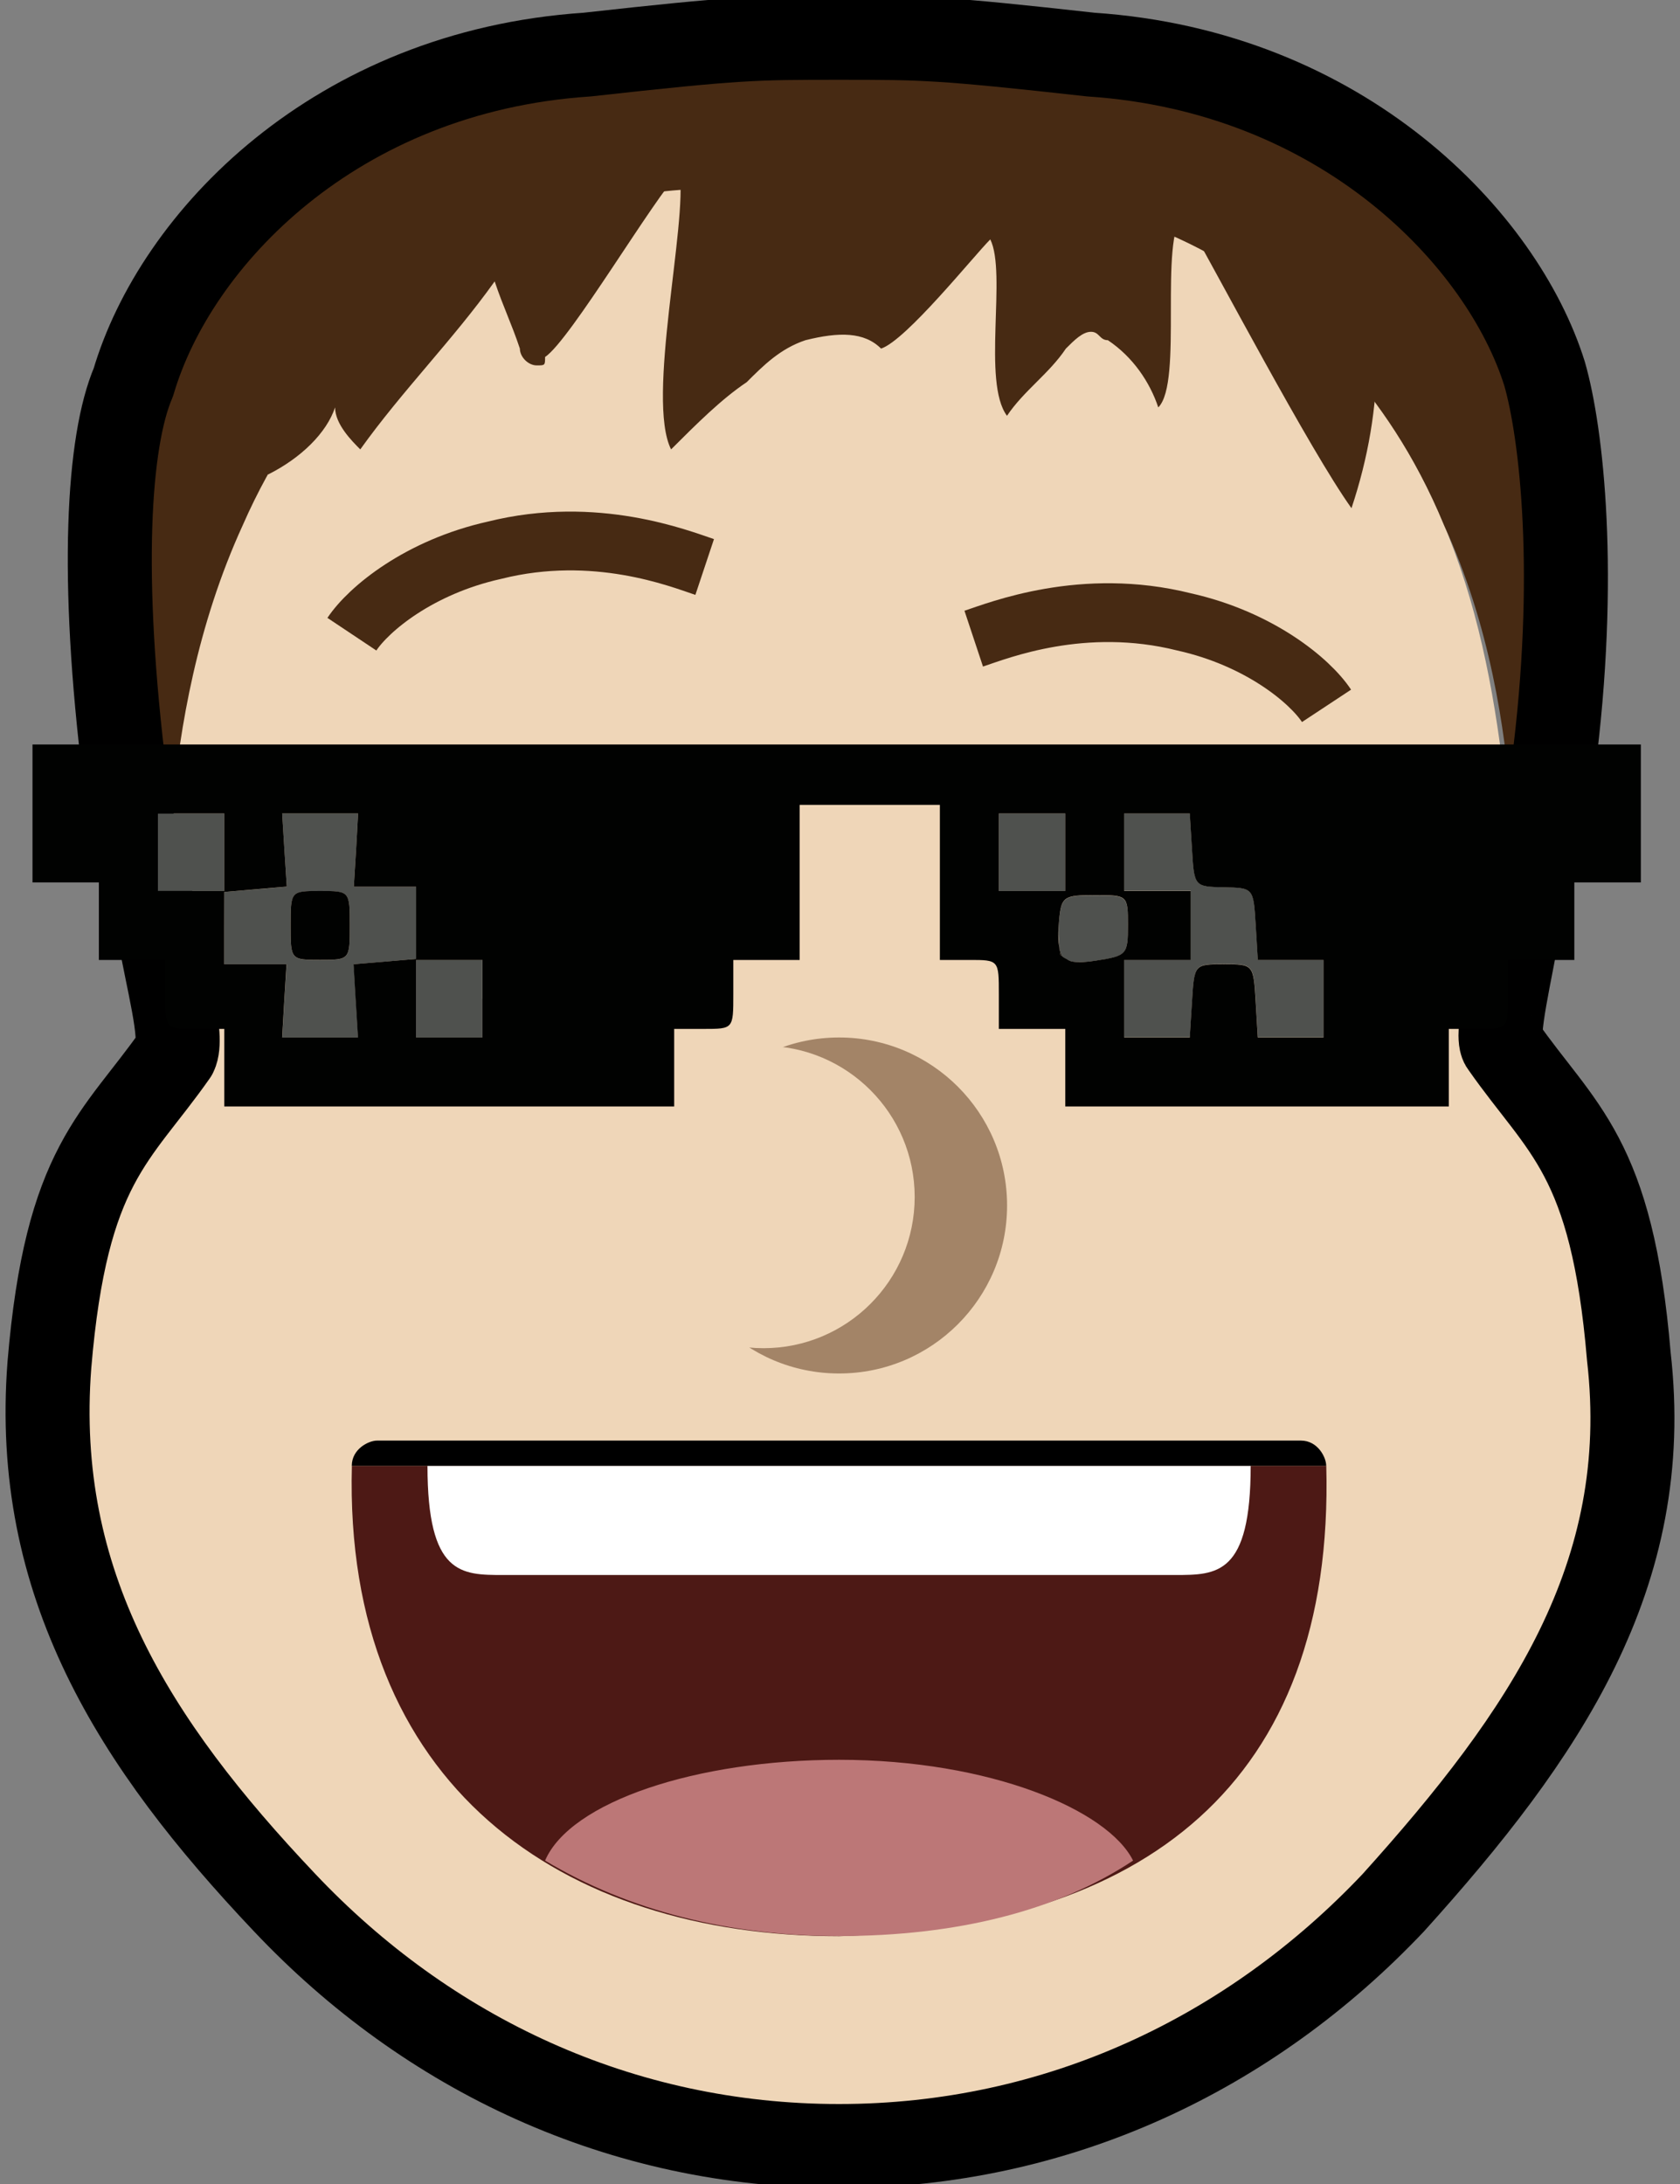
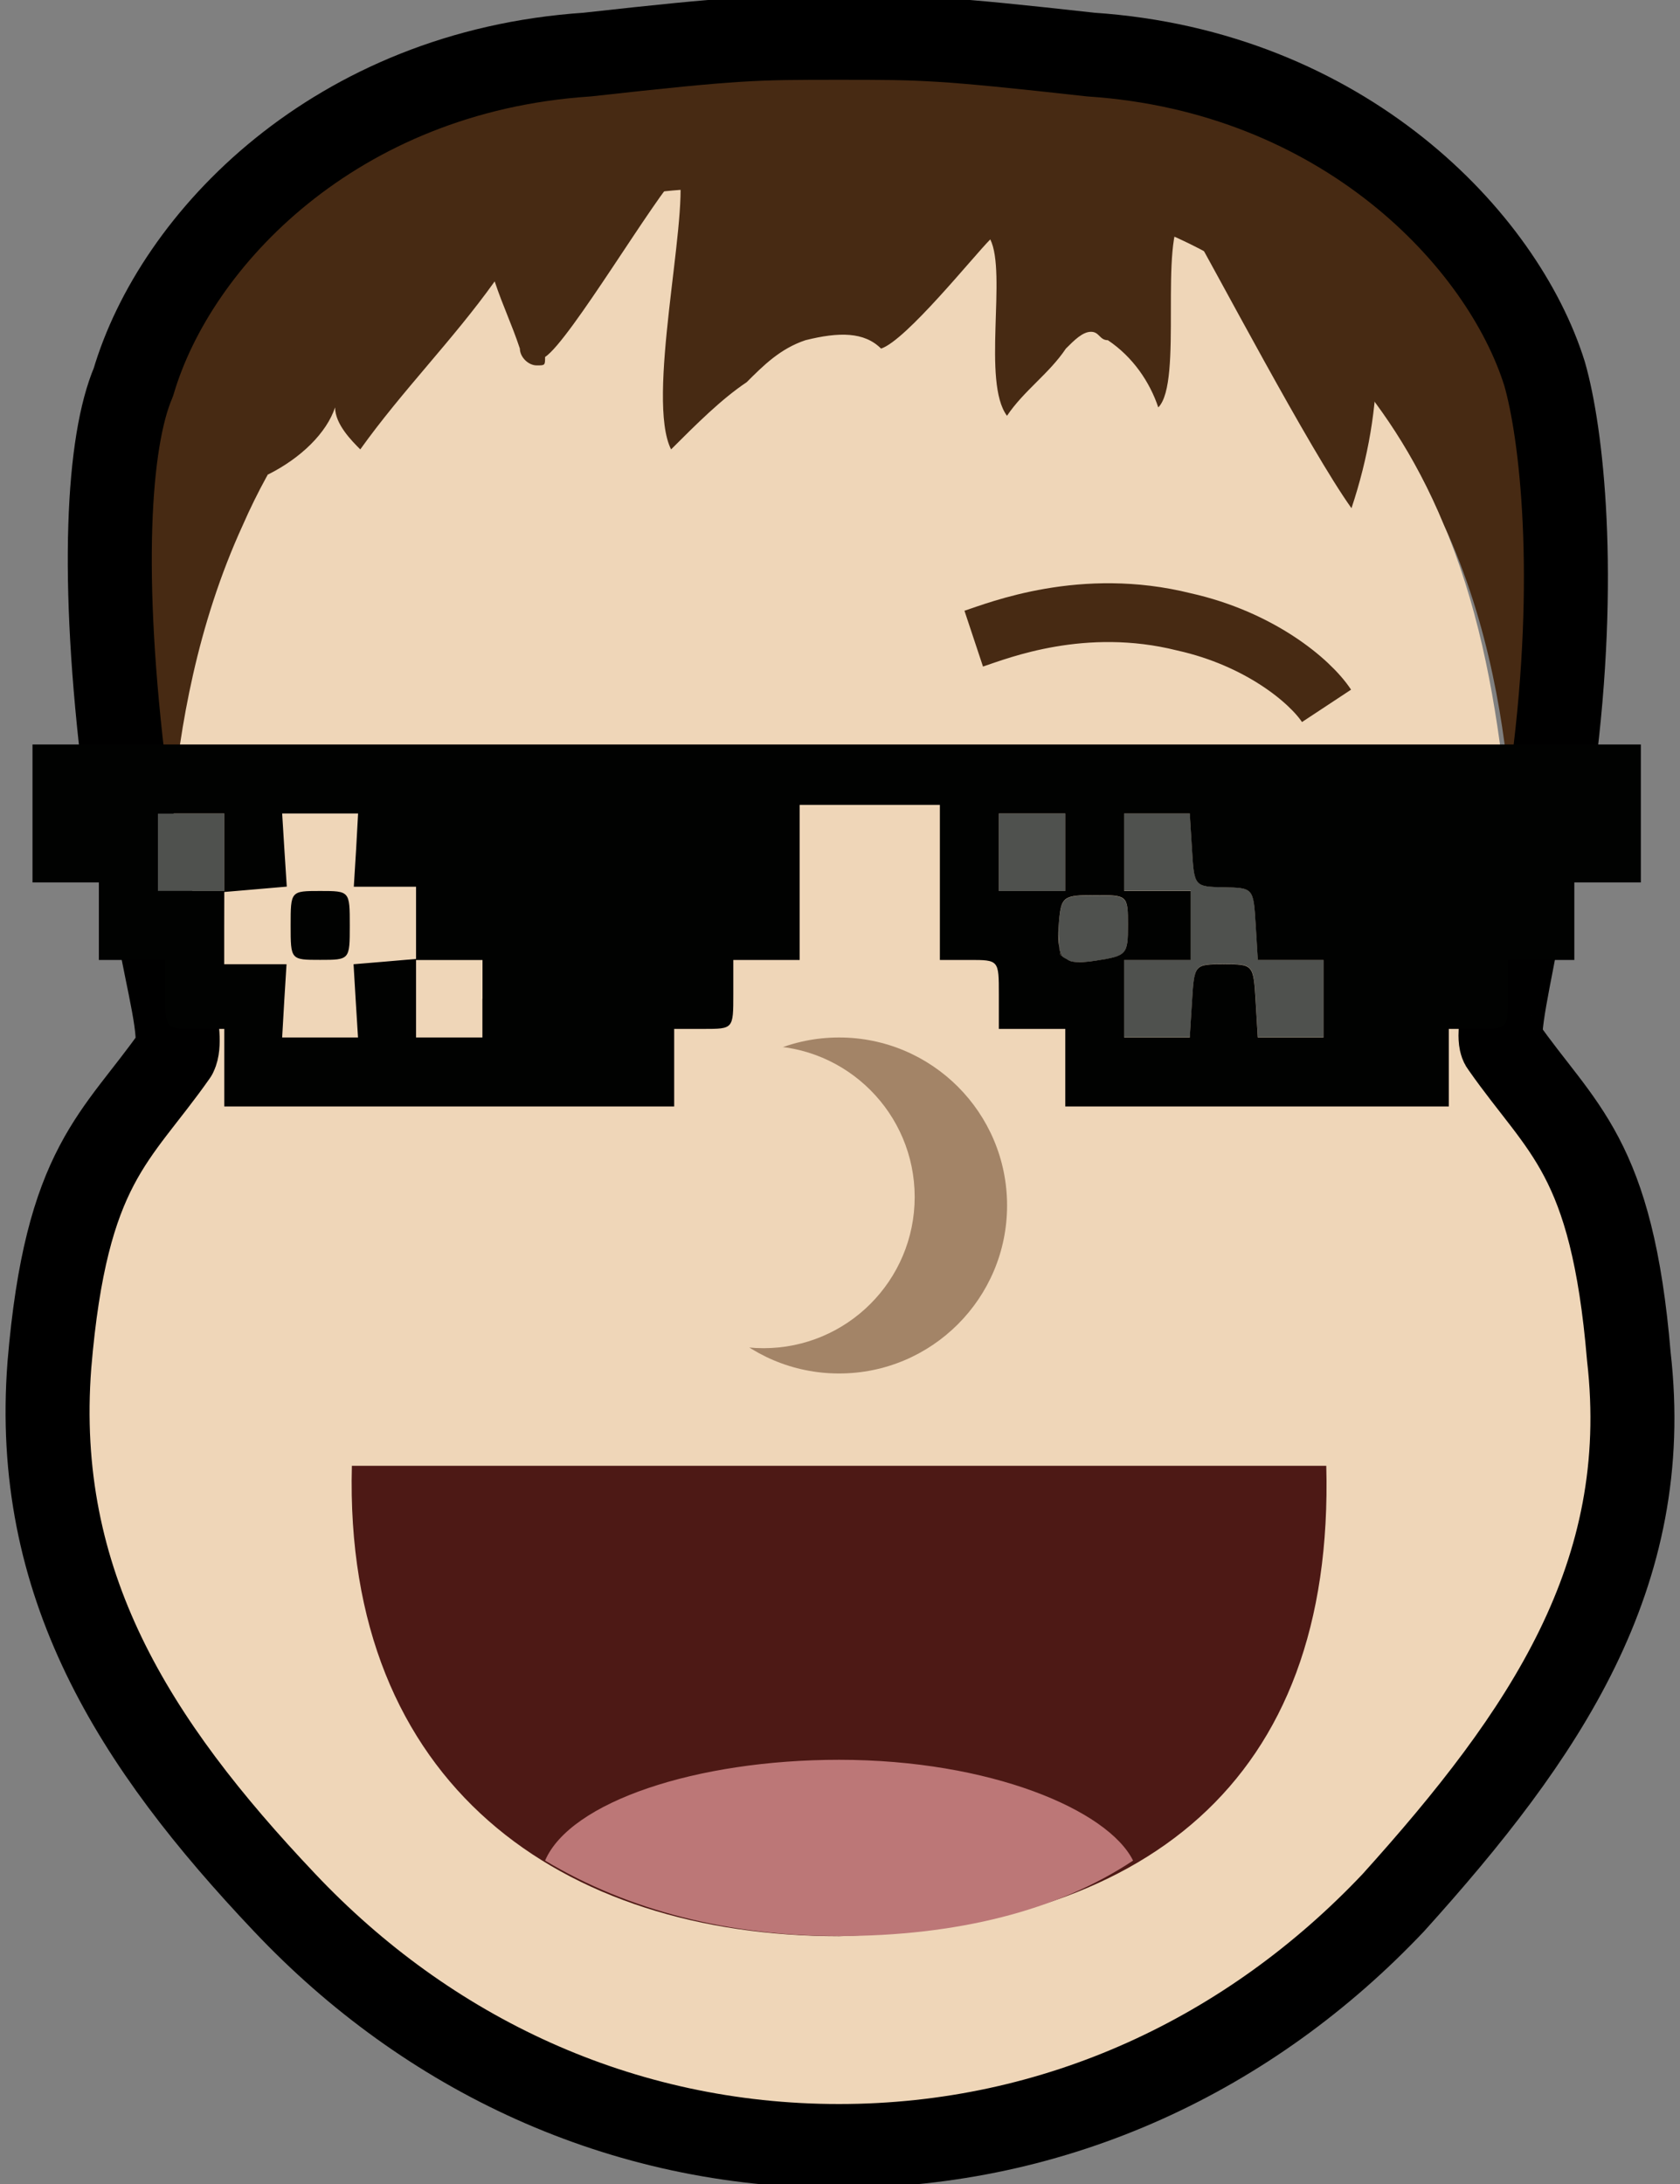
<svg xmlns="http://www.w3.org/2000/svg" version="1.1" id="cool" x="0px" y="0px" width="20px" height="26px" viewBox="0 0 20 26" enable-background="new 0 0 20 26" xml:space="preserve">
  <rect x="0" y="0" width="20" height="26" fill="#808080" stroke="none" />
  <path id="XMLID_388_" fill="#EFD6B8" d="M19.35,16.291c-0.201-2.398-0.802-2.7-1.5-3.7c-0.102-0.199,0.198-1.3,0.198-1.899  c-0.198-2.3-0.399-4.2-1.8-6.1c-2.1-2.6-3.9-2.6-6.3-2.7c-2.4,0.1-4.2,0.1-6.3,2.7c-1.4,1.9-1.6,3.8-1.8,6.1  c-0.1,0.6,0.3,1.7,0.2,1.899c-0.7,1-1.3,1.302-1.5,3.7c-0.2,2.602,1,4.5,2.8,6.4c1.7,1.8,4,2.898,6.6,2.898c2.6,0,4.9-1.1,6.6-2.898  C18.35,20.791,19.648,18.791,19.35,16.291z" />
-   <path id="XMLID_617_" fill="#472A13" d="M18.391,4.55c-0.5-1.6-2.4-3.6-5.4-3.9c-1.801-0.2-2-0.2-3-0.2s-1.2,0-3,0.2  c-3,0.3-4.9,2.3-5.4,3.9c-0.3,0.7-0.4,2.4-0.1,4.7c0,0.3,0.2,1.9,0.4,1.9c0.2,0-0.1-2.5,1-4.9c0.7-1.6,1.8-2.5,2-2.7  c1.4-1.1,2.8-1.3,3.5-1.3c0.5-0.1,1.3-0.2,1.6-0.1c0.3,0,1.1,0,1.699,0.1c0.699,0.1,2.101,0.2,3.5,1.3c0.201,0.2,1.301,1,2,2.7  c1.101,2.4,0.701,4.9,1,4.9c0.201,0,0.301-1.6,0.399-1.9C18.789,6.95,18.689,5.25,18.391,4.55z" />
+   <path id="XMLID_617_" fill="#472A13" d="M18.391,4.55c-0.5-1.6-2.4-3.6-5.4-3.9c-1.801-0.2-2-0.2-3-0.2s-1.2,0-3,0.2  c-3,0.3-4.9,2.3-5.4,3.9c-0.3,0.7-0.4,2.4-0.1,4.7c0,0.3,0.2,1.9,0.4,1.9c0.2,0-0.1-2.5,1-4.9c0.7-1.6,1.8-2.5,2-2.7  c1.4-1.1,2.8-1.3,3.5-1.3c0.5-0.1,1.3-0.2,1.6-0.1c0.3,0,1.1,0,1.699,0.1c0.699,0.1,2.101,0.2,3.5,1.3c0.201,0.2,1.301,1,2,2.7  c1.101,2.4,0.701,4.9,1,4.9C18.789,6.95,18.689,5.25,18.391,4.55z" />
  <path id="XMLID_616_" fill="#472A13" d="M4.189,2.25c-0.5,1.1-0.8,2.2-1,3.4c0.4-0.2,0.7-0.5,0.8-0.8c0,0.2,0.2,0.4,0.3,0.5  c0.5-0.7,1.1-1.3,1.6-2c0.1,0.3,0.2,0.5,0.3,0.8c0,0.1,0.1,0.2,0.2,0.2c0.1,0,0.1,0,0.1-0.1c0.3-0.2,1.3-1.9,1.6-2.2  c0.1,0.6-0.4,2.7-0.1,3.3c0.3-0.3,0.6-0.6,0.9-0.8c0.2-0.2,0.4-0.4,0.7-0.5c0.4-0.1,0.7-0.1,0.9,0.1c0.3-0.1,1.1-1.1,1.3-1.3  c0.199,0.4-0.1,1.7,0.199,2.1c0.201-0.3,0.5-0.5,0.701-0.8c0.1-0.1,0.199-0.2,0.299-0.2c0.101,0,0.101,0.1,0.201,0.1  c0.299,0.2,0.5,0.5,0.6,0.8c0.3-0.3,0-2,0.3-2.3c0.399,0.7,1.5,2.8,2,3.5c0.2-0.6,0.302-1.2,0.302-1.8c0-0.2,0-0.4,0-0.5  c-0.102-0.4-0.5-0.7-0.802-0.9c-0.5-0.3-0.899-0.5-1.399-0.7c-0.601-0.1-1.199-0.1-1.801-0.2c-2.5-0.2-5.1-0.4-7.6-0.1" />
-   <path id="XMLID_7_" fill="none" stroke="#472A13" stroke-width="0.7" stroke-miterlimit="10" d="M4.189,7.55c0.2-0.3,0.8-0.8,1.7-1  c1.2-0.3,2.2,0.1,2.5,0.2" />
  <path id="XMLID_242_" fill="#EFD6B8" d="M3.889,16.75v6.7h12.3v-6.7H3.889z M9.989,23.05c-3.3,0-5.9-1.899-5.8-5.899h5.8h5.8  C15.891,21.15,13.589,22.95,9.989,23.05z" />
  <circle id="XMLID_12_" fill="#A38467" cx="9.989" cy="14.351" r="2" />
  <circle id="XMLID_23_" fill="#EFD6B8" cx="9.089" cy="14.25" r="1.8" />
  <path id="XMLID_4_" fill="none" stroke="#472A13" stroke-width="0.7" stroke-miterlimit="10" d="M15.792,8.403  c-0.198-0.3-0.8-0.8-1.698-1c-1.201-0.3-2.201,0.1-2.502,0.2" />
  <path id="XMLID_13_" fill="#4D1915" d="M9.989,17.45h-5.8c-0.1,3.8,2.5,5.6,5.8,5.6c3.6-0.1,5.9-1.8,5.8-5.6H9.989z" />
-   <path id="XMLID_17_" fill="#FFFFFF" d="M9.989,17.45h-4.9c0,1.3,0.4,1.3,0.9,1.3h4h4c0.5,0,0.9,0,0.9-1.3H9.989z" />
  <path id="XMLID_15_" fill="#BC7777" d="M6.489,22.15c1,0.6,2.2,0.898,3.5,0.898c1.4,0,2.6-0.3,3.5-0.898  c-0.299-0.602-1.699-1.2-3.5-1.2C8.289,20.95,6.789,21.45,6.489,22.15z" />
-   <path id="XMLID_16_" d="M15.488,17.15h-11c-0.1,0-0.3,0.1-0.3,0.3h11.6C15.789,17.352,15.689,17.15,15.488,17.15z" />
  <path id="XMLID_291_" fill="none" stroke="#000000" stroke-linejoin="round" stroke-miterlimit="10" d="M19.391,16.15  c-0.201-2.4-0.802-2.7-1.5-3.7c-0.102-0.1,0.1-0.9,0.198-1.5c0,0.1,0.399-1.5,0.399-1.8c0.301-2.3,0.101-4-0.1-4.7  c-0.5-1.6-2.4-3.6-5.4-3.8c-1.799-0.2-2-0.2-3-0.2c-1,0-1.2,0-3,0.2c-3,0.2-4.9,2.2-5.4,3.9c-0.3,0.7-0.4,2.3-0.1,4.7  c0,0.3,0.4,1.8,0.4,1.8c0.1,0.601,0.3,1.301,0.2,1.5c-0.7,1-1.3,1.302-1.5,3.7c-0.2,2.602,1,4.5,2.8,6.4c1.7,1.8,4,2.898,6.6,2.898  c2.6,0,4.9-1.1,6.6-2.898C18.391,20.65,19.689,18.75,19.391,16.15z" />
  <path fill="none" d="M12.695,11.417c-0.019-0.01-0.039-0.018-0.05-0.033C12.658,11.399,12.679,11.406,12.695,11.417z" />
  <path fill="none" d="M12.609,10.95c-0.015,0.152-0.013,0.251,0.003,0.33C12.601,11.19,12.598,11.07,12.609,10.95z" />
  <path fill="none" d="M13.046,11.436c-0.118,0.019-0.201,0.021-0.27,0.013C12.843,11.458,12.929,11.455,13.046,11.436z" />
  <polygon fill="#4F514E" points="12.682,10.146 12.682,9.684 12.285,9.684 11.891,9.684 11.891,10.146 11.891,10.607 12.285,10.607   12.682,10.607 " />
-   <polygon fill="#4F514E" points="4.953,11.428 4.953,11.883 4.953,12.351 5.349,12.351 5.743,12.351 5.743,11.89 5.743,11.428   5.349,11.428 " />
  <path fill="#4F514E" d="M13.033,10.658c-0.37,0-0.397,0.02-0.424,0.292c-0.012,0.12-0.009,0.24,0.003,0.33  c0.008,0.041,0.015,0.08,0.033,0.104c0.011,0.015,0.031,0.023,0.05,0.033c0.023,0.014,0.046,0.028,0.081,0.033  c0.068,0.007,0.151,0.005,0.27-0.013c0.369-0.057,0.382-0.072,0.382-0.418C13.428,10.66,13.425,10.658,13.033,10.658z" />
-   <path fill="#4F514E" d="M4.953,10.556H4.582h-0.37l0.027-0.436l0.024-0.436H3.811H3.359l0.027,0.436l0.028,0.436l-0.372,0.032  L2.67,10.619v-0.012l-0.001,0.436v0.436h0.372h0.371l-0.027,0.437l-0.025,0.435h0.451h0.453l-0.027-0.435l-0.026-0.437l0.372-0.031  l0.372-0.032v-0.424V10.556z M3.811,11.428c-0.351,0-0.351,0-0.351-0.41s0-0.41,0.351-0.41c0.353,0,0.353,0,0.353,0.41  S4.164,11.428,3.811,11.428z" />
  <polygon fill="#4F514E" points="2.67,9.684 2.275,9.684 1.879,9.684 1.879,10.146 1.879,10.607 2.275,10.607 2.67,10.607   2.67,10.151 " />
  <path fill="#4F514E" d="M14.975,11.428l-0.026-0.43c-0.026-0.427-0.029-0.43-0.379-0.436c-0.349-0.007-0.352-0.01-0.378-0.443  l-0.027-0.436h-0.39h-0.391v0.461v0.462h0.396h0.396v0.41v0.41h-0.396h-0.396v0.462v0.461h0.391h0.39l0.027-0.435  c0.027-0.435,0.027-0.437,0.378-0.437s0.353,0.002,0.379,0.437l0.026,0.435h0.392h0.39V11.89v-0.462h-0.39H14.975z" />
  <path fill="#010201" d="M3.811,10.607c-0.351,0-0.351,0-0.351,0.41s0,0.41,0.351,0.41c0.353,0,0.353,0,0.353-0.41  S4.164,10.607,3.811,10.607z" />
  <path fill="#010201" d="M9.959,8.863H0.387v0.821v0.821h0.395h0.395v0.462v0.461h0.396h0.395v0.41c0,0.411,0,0.411,0.351,0.411H2.67  v0.461v0.462h2.678h2.678V12.71v-0.461h0.351c0.353,0,0.353,0,0.353-0.411v-0.41h0.395H9.52v-0.923V9.582h0.835h0.834v0.923v0.923  h0.35c0.352,0,0.352,0,0.352,0.41v0.411h0.395h0.396v0.461v0.462h2.283h2.283V12.71v-0.461h0.353c0.351,0,0.351,0,0.351-0.411v-0.41  h0.396h0.394v-0.461v-0.462h0.396h0.396V9.684V8.863H9.959z M5.743,11.89v0.461H5.349H4.953v-0.467v-0.456v-0.012l-0.372,0.032  l-0.372,0.031l0.026,0.437l0.027,0.435H3.811H3.359l0.025-0.435l0.027-0.437H3.041H2.669v-0.436l0.001-0.436H2.275H1.879v-0.462  V9.684h0.396H2.67v0.467v0.456v0.012l0.372-0.032l0.372-0.032L3.386,10.12L3.359,9.684h0.451h0.453L4.239,10.12l-0.027,0.436h0.37  h0.371v0.437v0.424v0.012h0.396h0.395V11.89z M11.891,10.607v-0.462V9.684h0.395h0.396v0.461v0.462h-0.396H11.891z M13.046,11.436  c-0.117,0.019-0.203,0.022-0.27,0.013c-0.038-0.004-0.058-0.02-0.081-0.033c-0.017-0.01-0.037-0.018-0.05-0.033  c-0.004-0.008-0.021-0.008-0.023-0.017c-0.006-0.018-0.007-0.058-0.01-0.088c-0.016-0.078-0.018-0.178-0.003-0.33  c0.026-0.272,0.054-0.292,0.424-0.292c0.392,0,0.395,0.001,0.395,0.359C13.428,11.364,13.415,11.379,13.046,11.436z M15.756,11.89  v0.461h-0.39h-0.392l-0.026-0.435c-0.026-0.435-0.028-0.437-0.379-0.437s-0.351,0.002-0.378,0.437l-0.027,0.435h-0.39h-0.391V11.89  v-0.462h0.396h0.396v-0.41v-0.41h-0.396h-0.396v-0.462V9.684h0.391h0.39l0.027,0.436c0.026,0.433,0.029,0.436,0.378,0.443  c0.35,0.006,0.353,0.008,0.379,0.436l0.026,0.43h0.392h0.39V11.89z" />
  <path fill="#010201" d="M12.622,11.367c0.003,0.009,0.02,0.009,0.023,0.017c-0.019-0.025-0.025-0.064-0.033-0.104  C12.615,11.31,12.616,11.35,12.622,11.367z" />
  <path fill="#010201" d="M12.776,11.449c-0.035-0.005-0.058-0.019-0.081-0.033C12.719,11.429,12.738,11.445,12.776,11.449z" />
</svg>